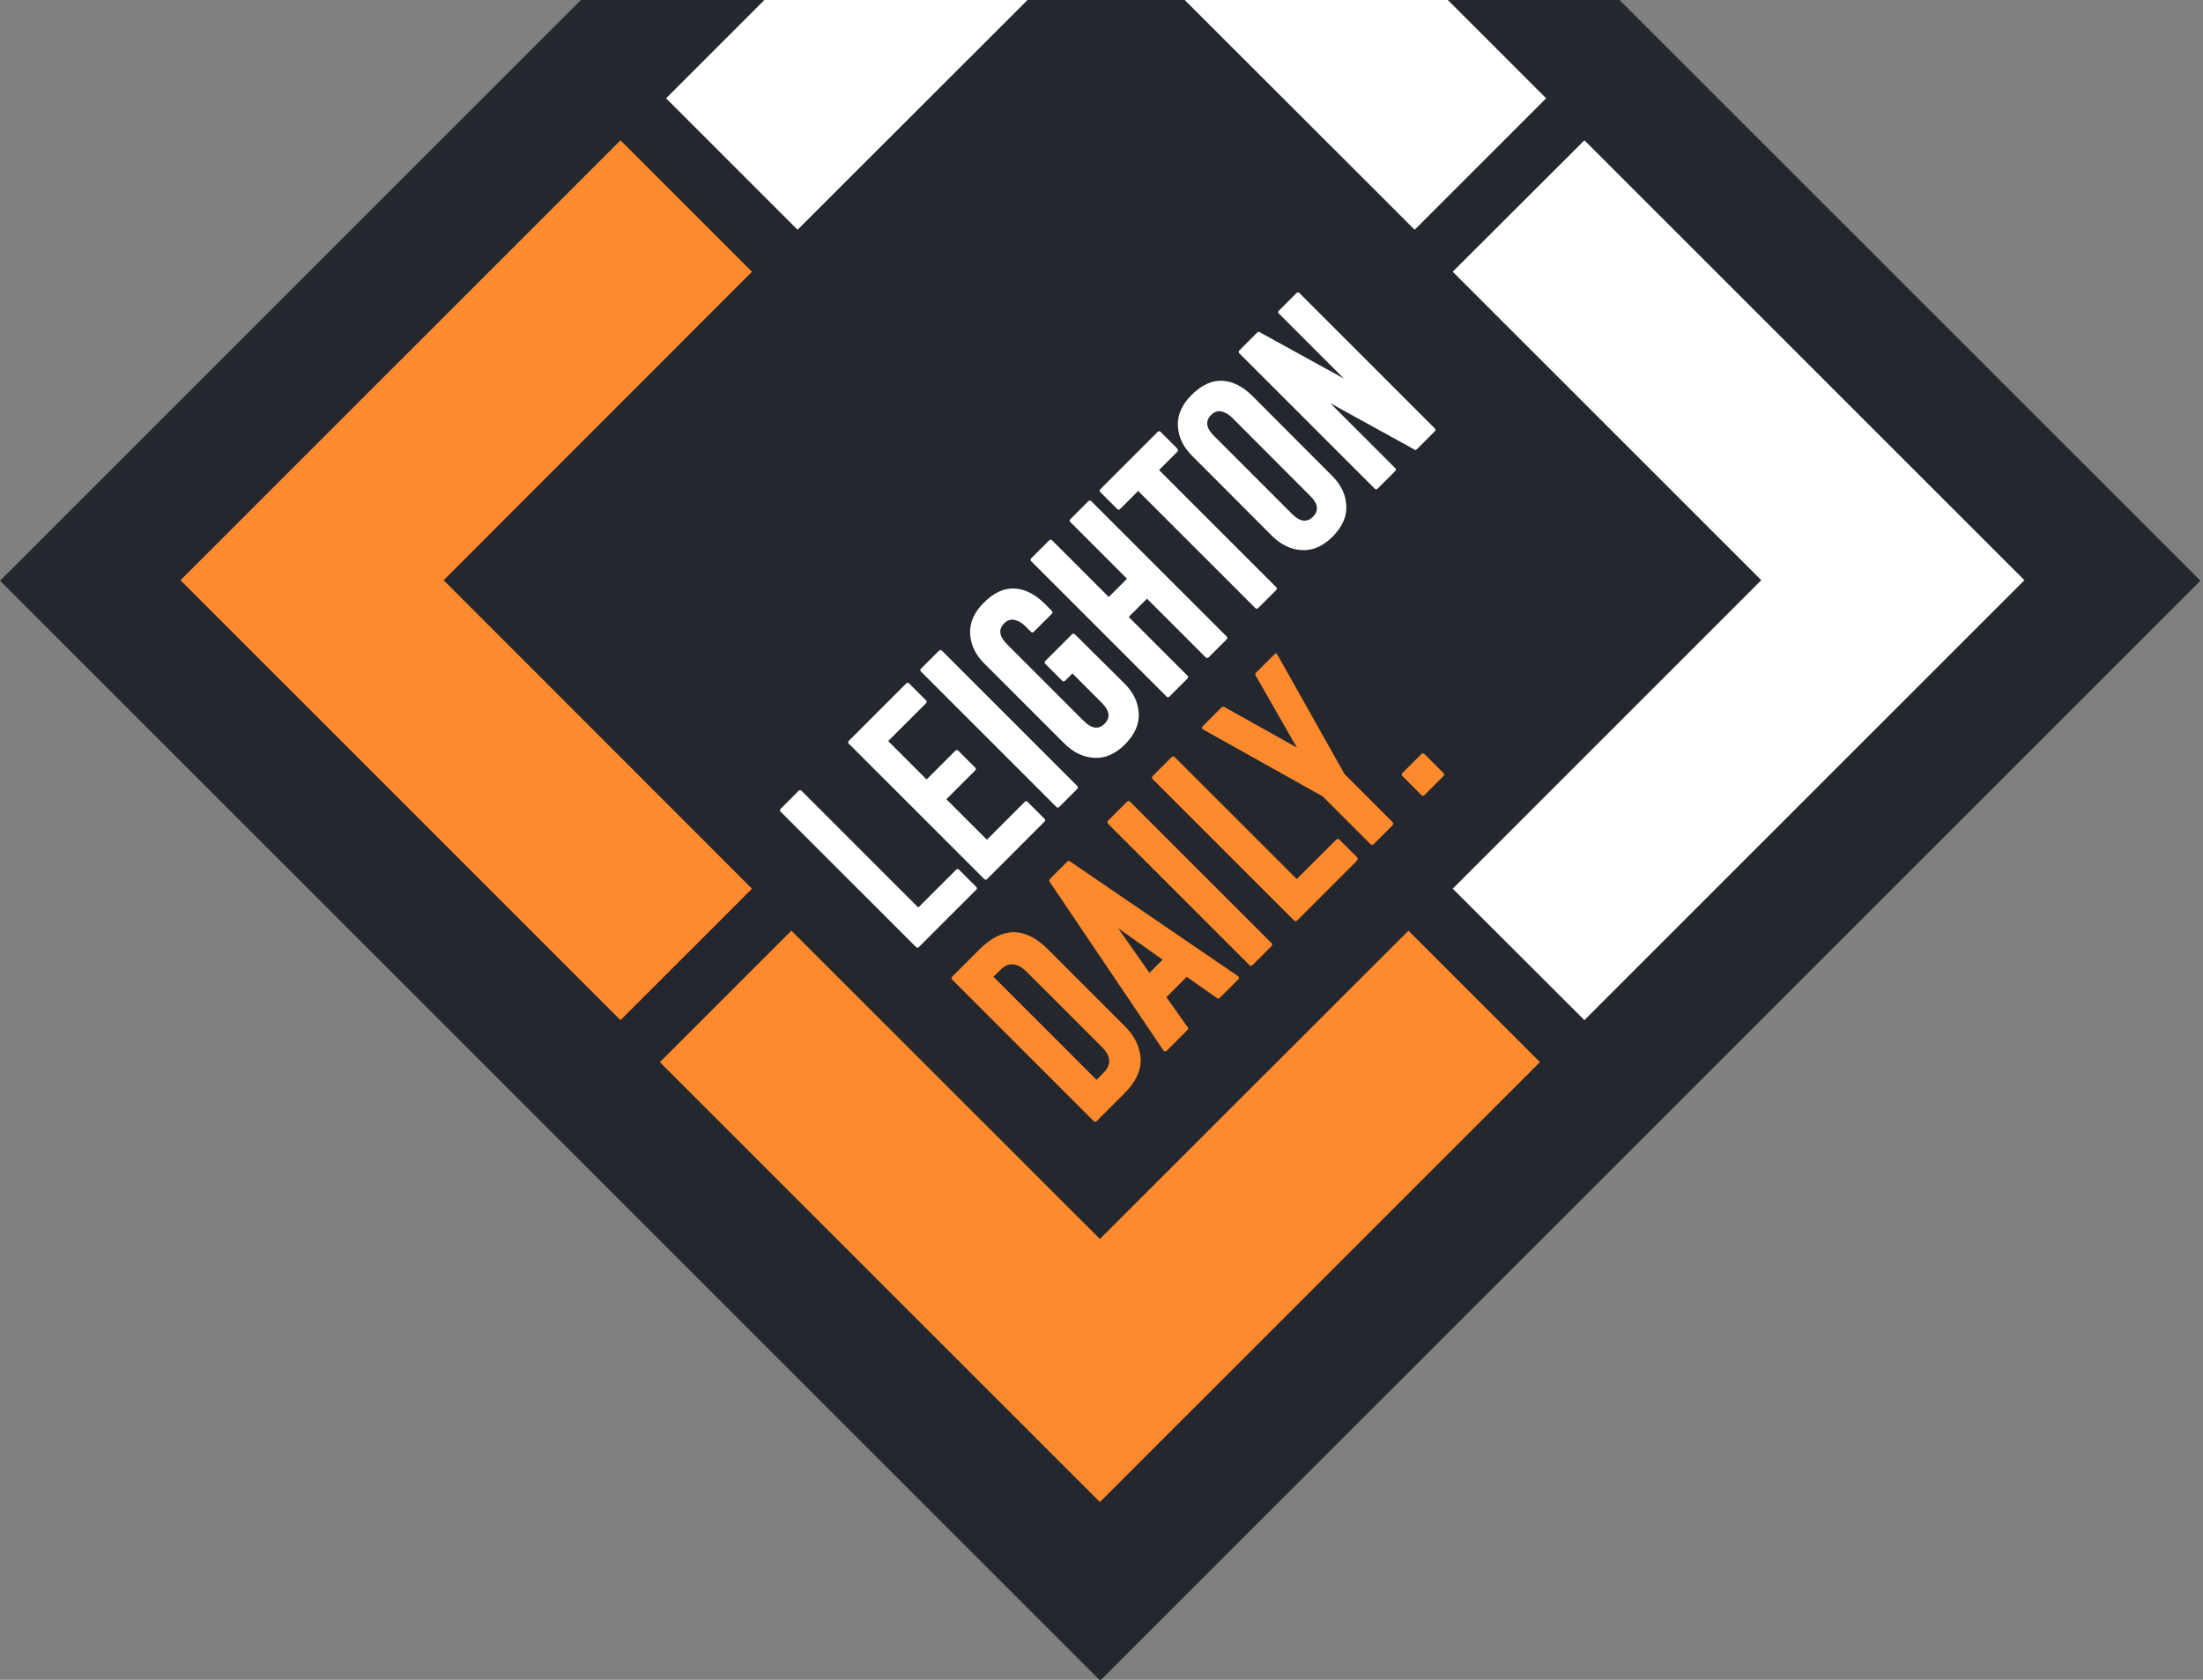
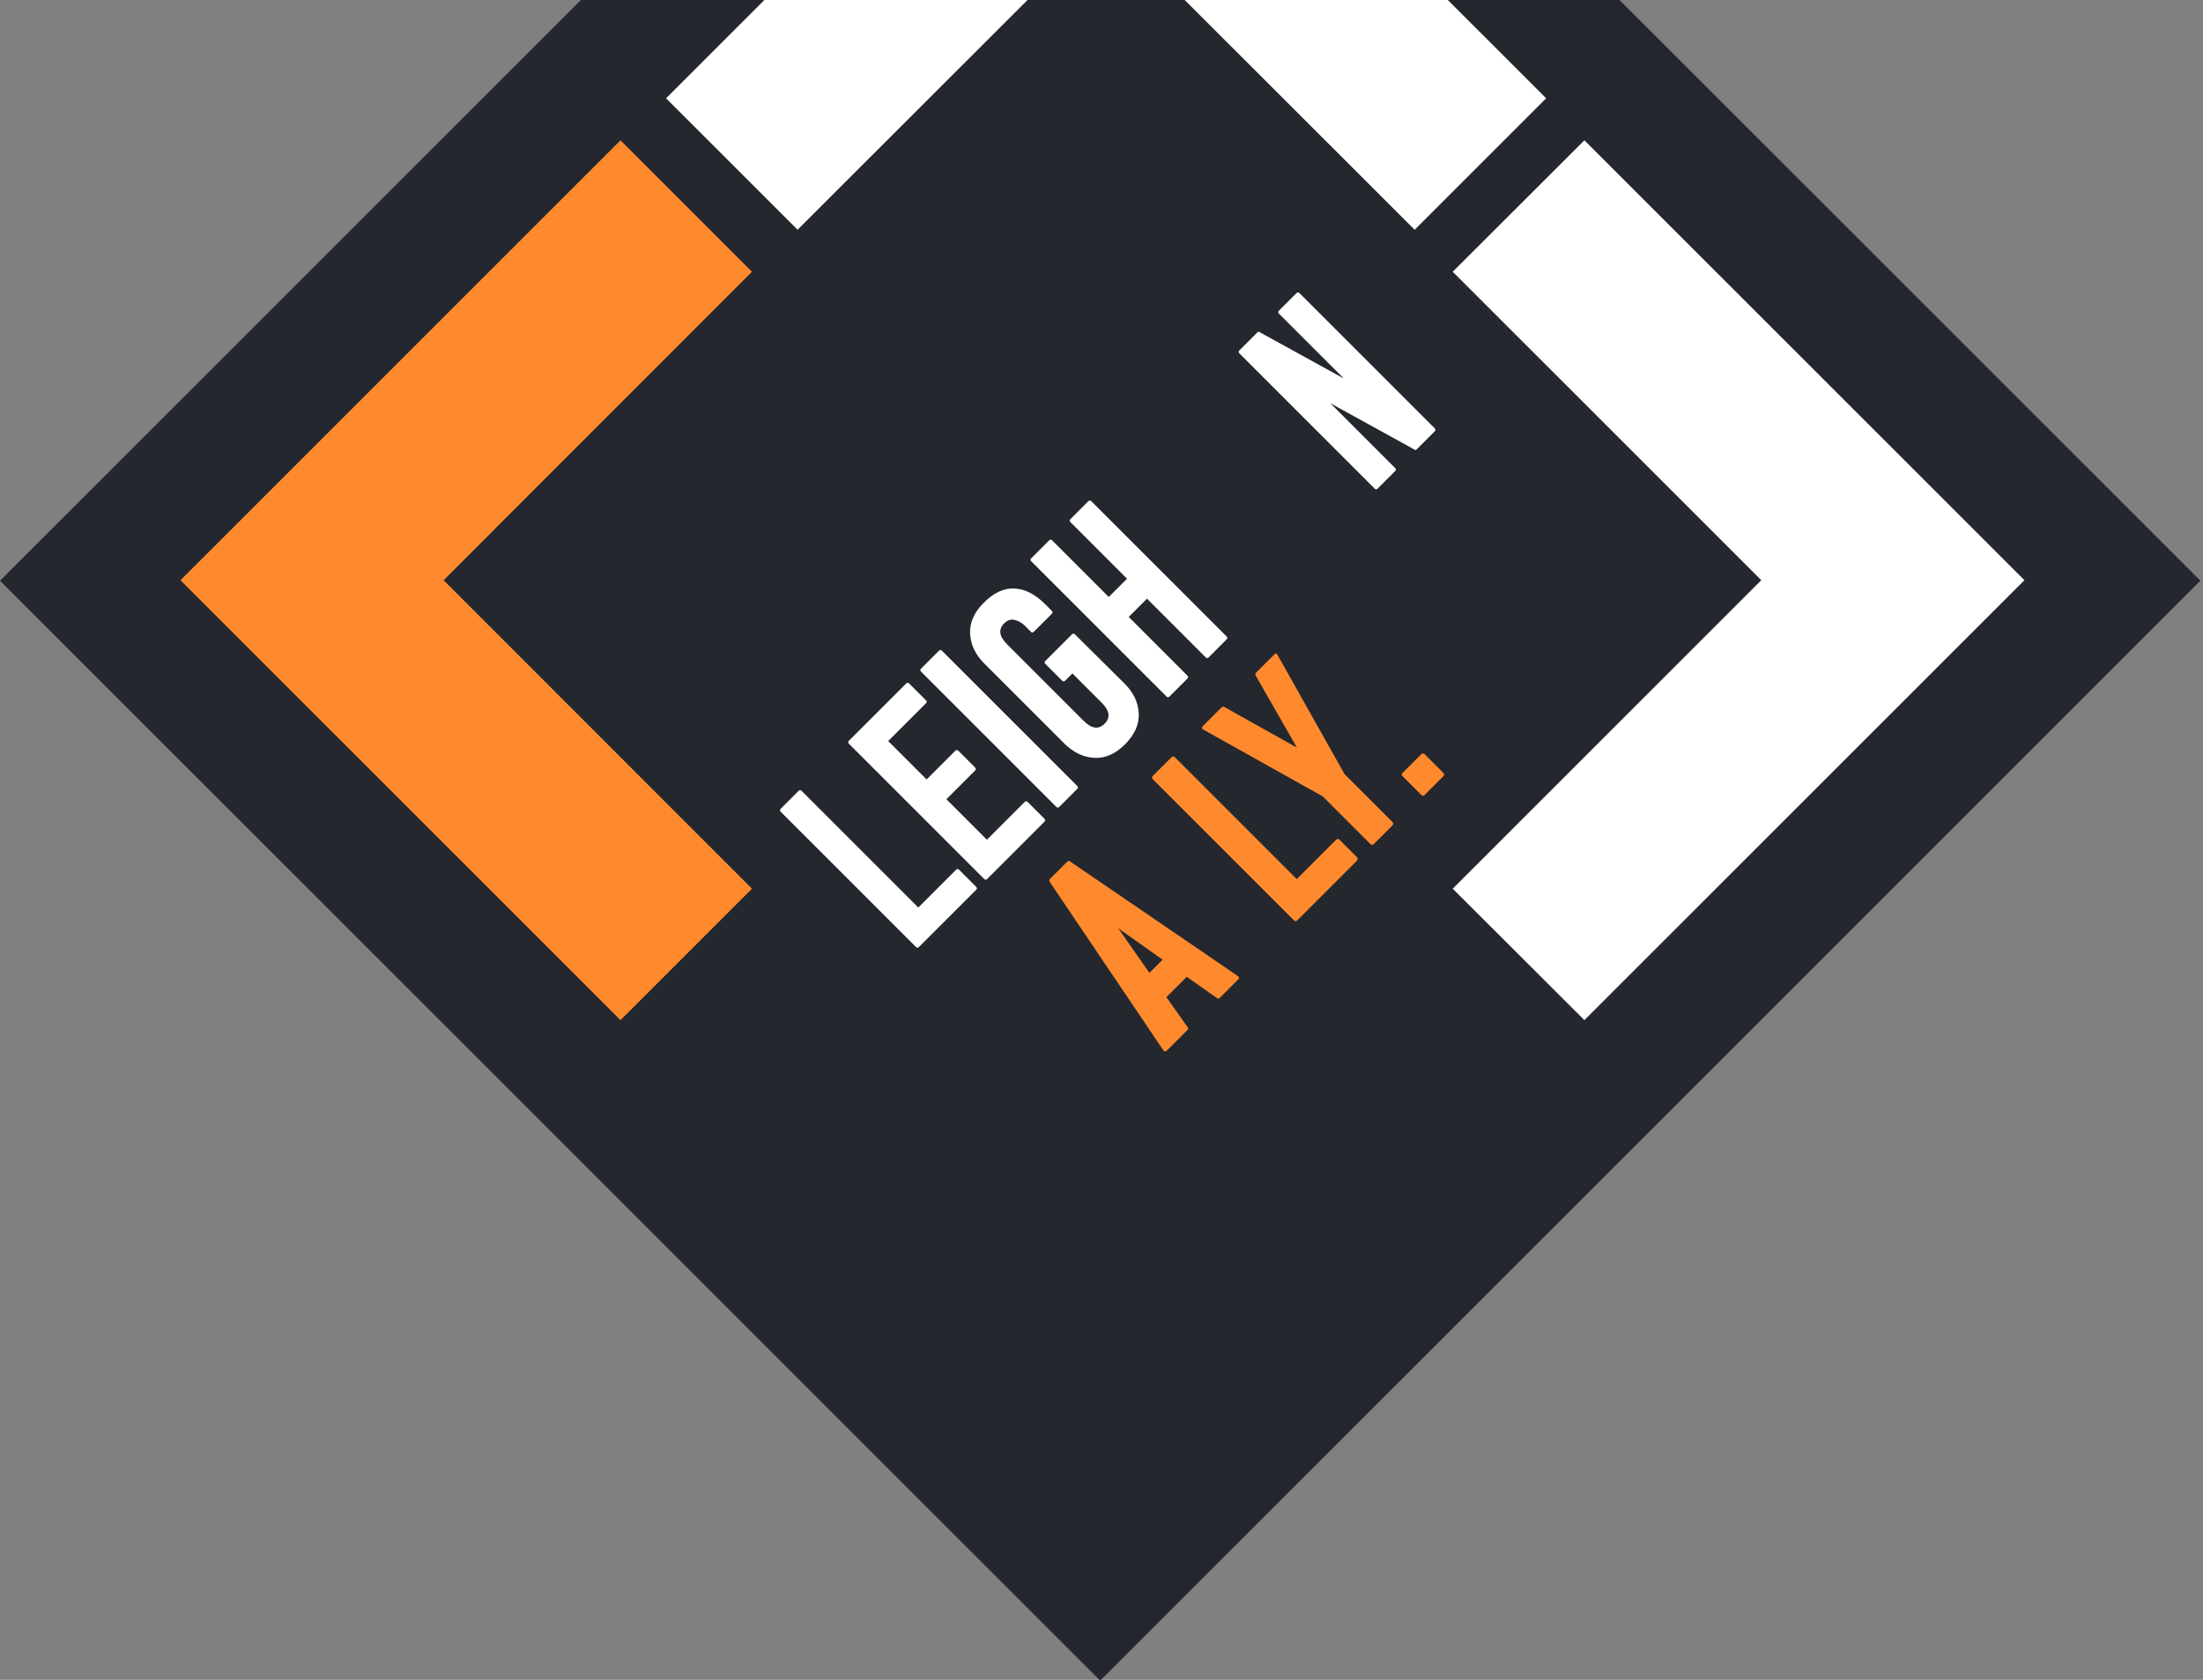
<svg xmlns="http://www.w3.org/2000/svg" version="1.1" id="Layer_1" x="0px" y="0px" viewBox="0 0 1169.5 892" style="enable-background:new 0 0 1169.5 892;" xml:space="preserve">
  <rect x="0" y="0" width="1169.5" height="892" fill="#808080" stroke="none" />
  <style type="text/css">
	.st0{fill:#24272D;}
	.st1{fill:#FF8A2E;}
	.st2{fill:#FFFFFF;}
</style>
  <rect x="171.1" y="-104.7" transform="matrix(0.707 -0.707 0.707 0.707 -46.922 503.363)" class="st0" width="826.1" height="826.1" />
  <g>
    <polygon class="st1" points="235.5,308.1 399.2,144.3 329.4,74.5 95.8,308.1 329.4,541.7 399.2,471.9  " />
  </g>
  <g>
    <polygon class="st2" points="935,308.1 771.2,144.3 841.1,74.5 1074.7,308.1 841.1,541.7 771.2,471.9  " />
  </g>
  <g>
-     <polygon class="st1" points="583.9,657.9 420.1,494.2 350.3,564 583.9,797.6 817.5,564 747.7,494.2  " />
-   </g>
+     </g>
  <g>
    <polygon class="st2" points="587.2,-41.7 751,122 820.8,52.2 587.2,-181.4 353.6,52.2 423.4,122  " />
  </g>
  <path class="st2" d="M518.2,472.5l-30.3,30.3c-0.6,0.6-1.1,0.6-1.7,0l-71.7-71.7c-0.6-0.6-0.6-1.1,0-1.7l9.4-9.4  c0.6-0.6,1.1-0.6,1.7,0l61.9,61.9l20-20c0.6-0.6,1.1-0.6,1.7,0l8.9,8.9C518.8,471.4,518.8,472,518.2,472.5z" />
  <path class="st2" d="M554.4,436.4l-30.3,30.3c-0.6,0.6-1.1,0.6-1.7,0L450.7,395c-0.6-0.6-0.6-1.1,0-1.7L481,363  c0.6-0.6,1.1-0.6,1.7,0l8.9,8.9c0.5,0.5,0.5,1-0.1,1.6l-20,20l20.4,20.4l15.2-15.2c0.6-0.6,1.1-0.6,1.7,0l8.8,8.8  c0.6,0.6,0.6,1.1,0,1.7l-15.2,15.2l21.5,21.5l20-20c0.6-0.6,1.1-0.6,1.6-0.1l8.9,8.9C555,435.2,555,435.8,554.4,436.4z" />
  <path class="st2" d="M571.8,419l-9.4,9.4c-0.6,0.6-1.1,0.6-1.7,0L489,356.7c-0.6-0.6-0.6-1.1,0-1.7l9.4-9.4c0.6-0.6,1.1-0.6,1.7,0  l71.7,71.7C572.4,417.8,572.4,418.4,571.8,419z" />
  <path class="st2" d="M575.3,382.8c4.2,4.2,7.9,4.7,11.1,1.5c3.2-3.2,2.7-6.9-1.5-11.1l-15.6-15.6l-3.8,3.8c-0.6,0.6-1.1,0.6-1.7,0  l-8.8-8.8c-0.6-0.6-0.6-1.1,0-1.7l14-14c0.6-0.6,1.1-0.6,1.7,0L597,363c4.7,4.7,7.2,9.9,7.5,15.7c0.4,5.8-2.1,11.3-7.2,16.5  c-5.2,5.2-10.7,7.6-16.5,7.2c-5.8-0.3-11-2.9-15.7-7.5l-42.6-42.6c-4.7-4.7-7.2-9.9-7.5-15.8c-0.3-5.8,2.1-11.3,7.2-16.4  c5.4-5.4,10.8-7.9,16.4-7.6c5.6,0.3,10.8,3,15.8,7.9l4,4c0.5,0.5,0.5,1-0.1,1.6l-9.4,9.4c-0.6,0.6-1.1,0.6-1.6,0.1l-3-3  c-1.7-1.7-3.5-2.8-5.6-3.3c-2-0.5-3.9,0.1-5.6,1.8c-3.2,3.2-2.7,6.9,1.5,11.1L575.3,382.8z" />
  <path class="st2" d="M651.1,339.6l-9.4,9.4c-0.6,0.6-1.1,0.6-1.7,0l-31.1-31.1l-9.7,9.7l31.1,31.1c0.6,0.6,0.6,1.1,0,1.7l-9.4,9.4  c-0.6,0.6-1.1,0.6-1.7,0l-71.7-71.7c-0.6-0.6-0.6-1.1,0-1.7l9.4-9.4c0.6-0.6,1.1-0.6,1.7,0l30,30l9.7-9.7l-30-30  c-0.6-0.6-0.6-1.1,0-1.7l9.4-9.4c0.6-0.6,1.1-0.6,1.7,0l71.7,71.7C651.7,338.5,651.7,339,651.1,339.6z" />
-   <path class="st2" d="M624.9,240l-9.6,9.6l62.1,62.1c0.6,0.6,0.6,1.1,0.1,1.6l-9.5,9.5c-0.6,0.6-1.1,0.6-1.7,0l-62.1-62.1l-9.5,9.5  c-0.6,0.6-1.1,0.6-1.6,0.1l-8.9-8.9c-0.6-0.6-0.6-1.1,0-1.7l30.3-30.3c0.6-0.6,1.1-0.6,1.7,0l8.9,8.9  C625.5,238.9,625.5,239.5,624.9,240z" />
-   <path class="st2" d="M707.2,252.7c4.7,4.7,7.2,9.9,7.5,15.7c0.4,5.8-2.1,11.3-7.2,16.5c-5.2,5.2-10.7,7.6-16.5,7.2  c-5.8-0.3-11-2.9-15.7-7.5L632.8,242c-4.7-4.7-7.2-9.9-7.5-15.8c-0.3-5.8,2.1-11.3,7.2-16.4c5.4-5.4,10.8-7.9,16.4-7.6  c5.6,0.3,10.8,3,15.8,7.9L707.2,252.7z M644.3,231.3L686,273c4.1,4.1,7.8,4.6,11,1.4s2.8-6.9-1.4-11L654,221.7  c-1.7-1.7-3.5-2.7-5.5-3.2s-3.8,0.2-5.5,1.8C639.8,223.5,640.2,227.2,644.3,231.3z" />
  <path class="st2" d="M761.6,229.1l-9.4,9.4c-0.6,0.6-1.1,0.6-1.7,0l-44.3-24.4l34.4,34.4c0.6,0.6,0.6,1.1,0,1.7l-9.2,9.2  c-0.6,0.6-1.1,0.6-1.7,0L658,187.7c-0.6-0.6-0.6-1.1,0-1.7l9.4-9.4c0.6-0.6,1.1-0.6,1.7,0l44.3,24.4L679,166.6  c-0.6-0.6-0.6-1.1,0-1.7l9.2-9.2c0.6-0.6,1.1-0.6,1.7,0l71.7,71.7C762.2,228,762.2,228.6,761.6,229.1z" />
  <path class="st1" d="M766.2,412.2l-9.9,9.9c-0.6,0.6-1.2,0.6-1.8,0l-9.9-9.9c-0.6-0.6-0.6-1.2,0-1.8l9.9-9.9c0.6-0.6,1.2-0.6,1.8,0  l9.9,9.9C766.8,411.1,766.8,411.6,766.2,412.2z" />
  <g>
-     <path class="st1" d="M597.2,545c5.1,5.1,7.9,10.8,8.3,17c0.4,6.2-2.4,12.4-8.6,18.6l-14.6,14.6c-0.6,0.6-1.2,0.6-1.8,0l-74.9-74.9   c-0.6-0.6-0.6-1.2,0-1.8l14.5-14.5c12-12,24.1-12,36.2,0.1L597.2,545z M531.1,515l-3.7,3.7l54.7,54.7l3.8-3.8   c4.2-4.2,3.9-8.8-0.9-13.6l-39.8-39.8C540.1,511.1,535.4,510.7,531.1,515z" />
    <path class="st1" d="M557.4,466.7l9.1-9.1c0.6-0.6,1.2-0.6,1.8,0l89,60.8c0.6,0.6,0.6,1.2,0,1.7l-9.7,9.7c-0.6,0.6-1.2,0.6-1.8,0   L630,518.7l-10.8,10.8l11.3,16c0.5,0.5,0.4,1-0.3,1.6l-10.7,10.7c-0.6,0.6-1.2,0.7-1.8,0.1l-60.3-89.4   C556.9,467.9,556.9,467.3,557.4,466.7z M593.6,492.9l16.6,23.7l7-7L593.6,492.9z" />
-     <path class="st1" d="M674.9,502.5l-9.9,9.9c-0.6,0.6-1.2,0.6-1.8,0l-74.9-74.9c-0.6-0.6-0.6-1.2,0-1.8l9.9-9.9   c0.6-0.6,1.2-0.6,1.8,0l74.9,74.9C675.5,501.4,675.5,501.9,674.9,502.5z" />
    <path class="st1" d="M720.3,457.1l-31.6,31.6c-0.6,0.6-1.2,0.6-1.8,0l-74.9-74.9c-0.6-0.6-0.6-1.2,0-1.8l9.9-9.9   c0.6-0.6,1.2-0.6,1.8,0l64.7,64.7l20.9-20.9c0.6-0.6,1.2-0.6,1.8,0l9.3,9.3C720.9,455.9,720.9,456.5,720.3,457.1z" />
    <path class="st1" d="M739.2,438.3l-9.9,9.9c-0.6,0.6-1.2,0.6-1.8,0l-25.3-25.3l-63.6-35.6c-0.7-0.4-0.7-1,0-1.8l9.9-9.9   c0.4-0.4,1-0.4,1.8,0l38.2,21.4l-21.7-37.9c-0.5-0.8-0.5-1.4-0.1-1.8l9.8-9.8c0.7-0.7,1.3-0.7,1.6,0.1l35.7,63.5l25.3,25.3   C739.8,437.1,739.8,437.7,739.2,438.3z" />
  </g>
</svg>